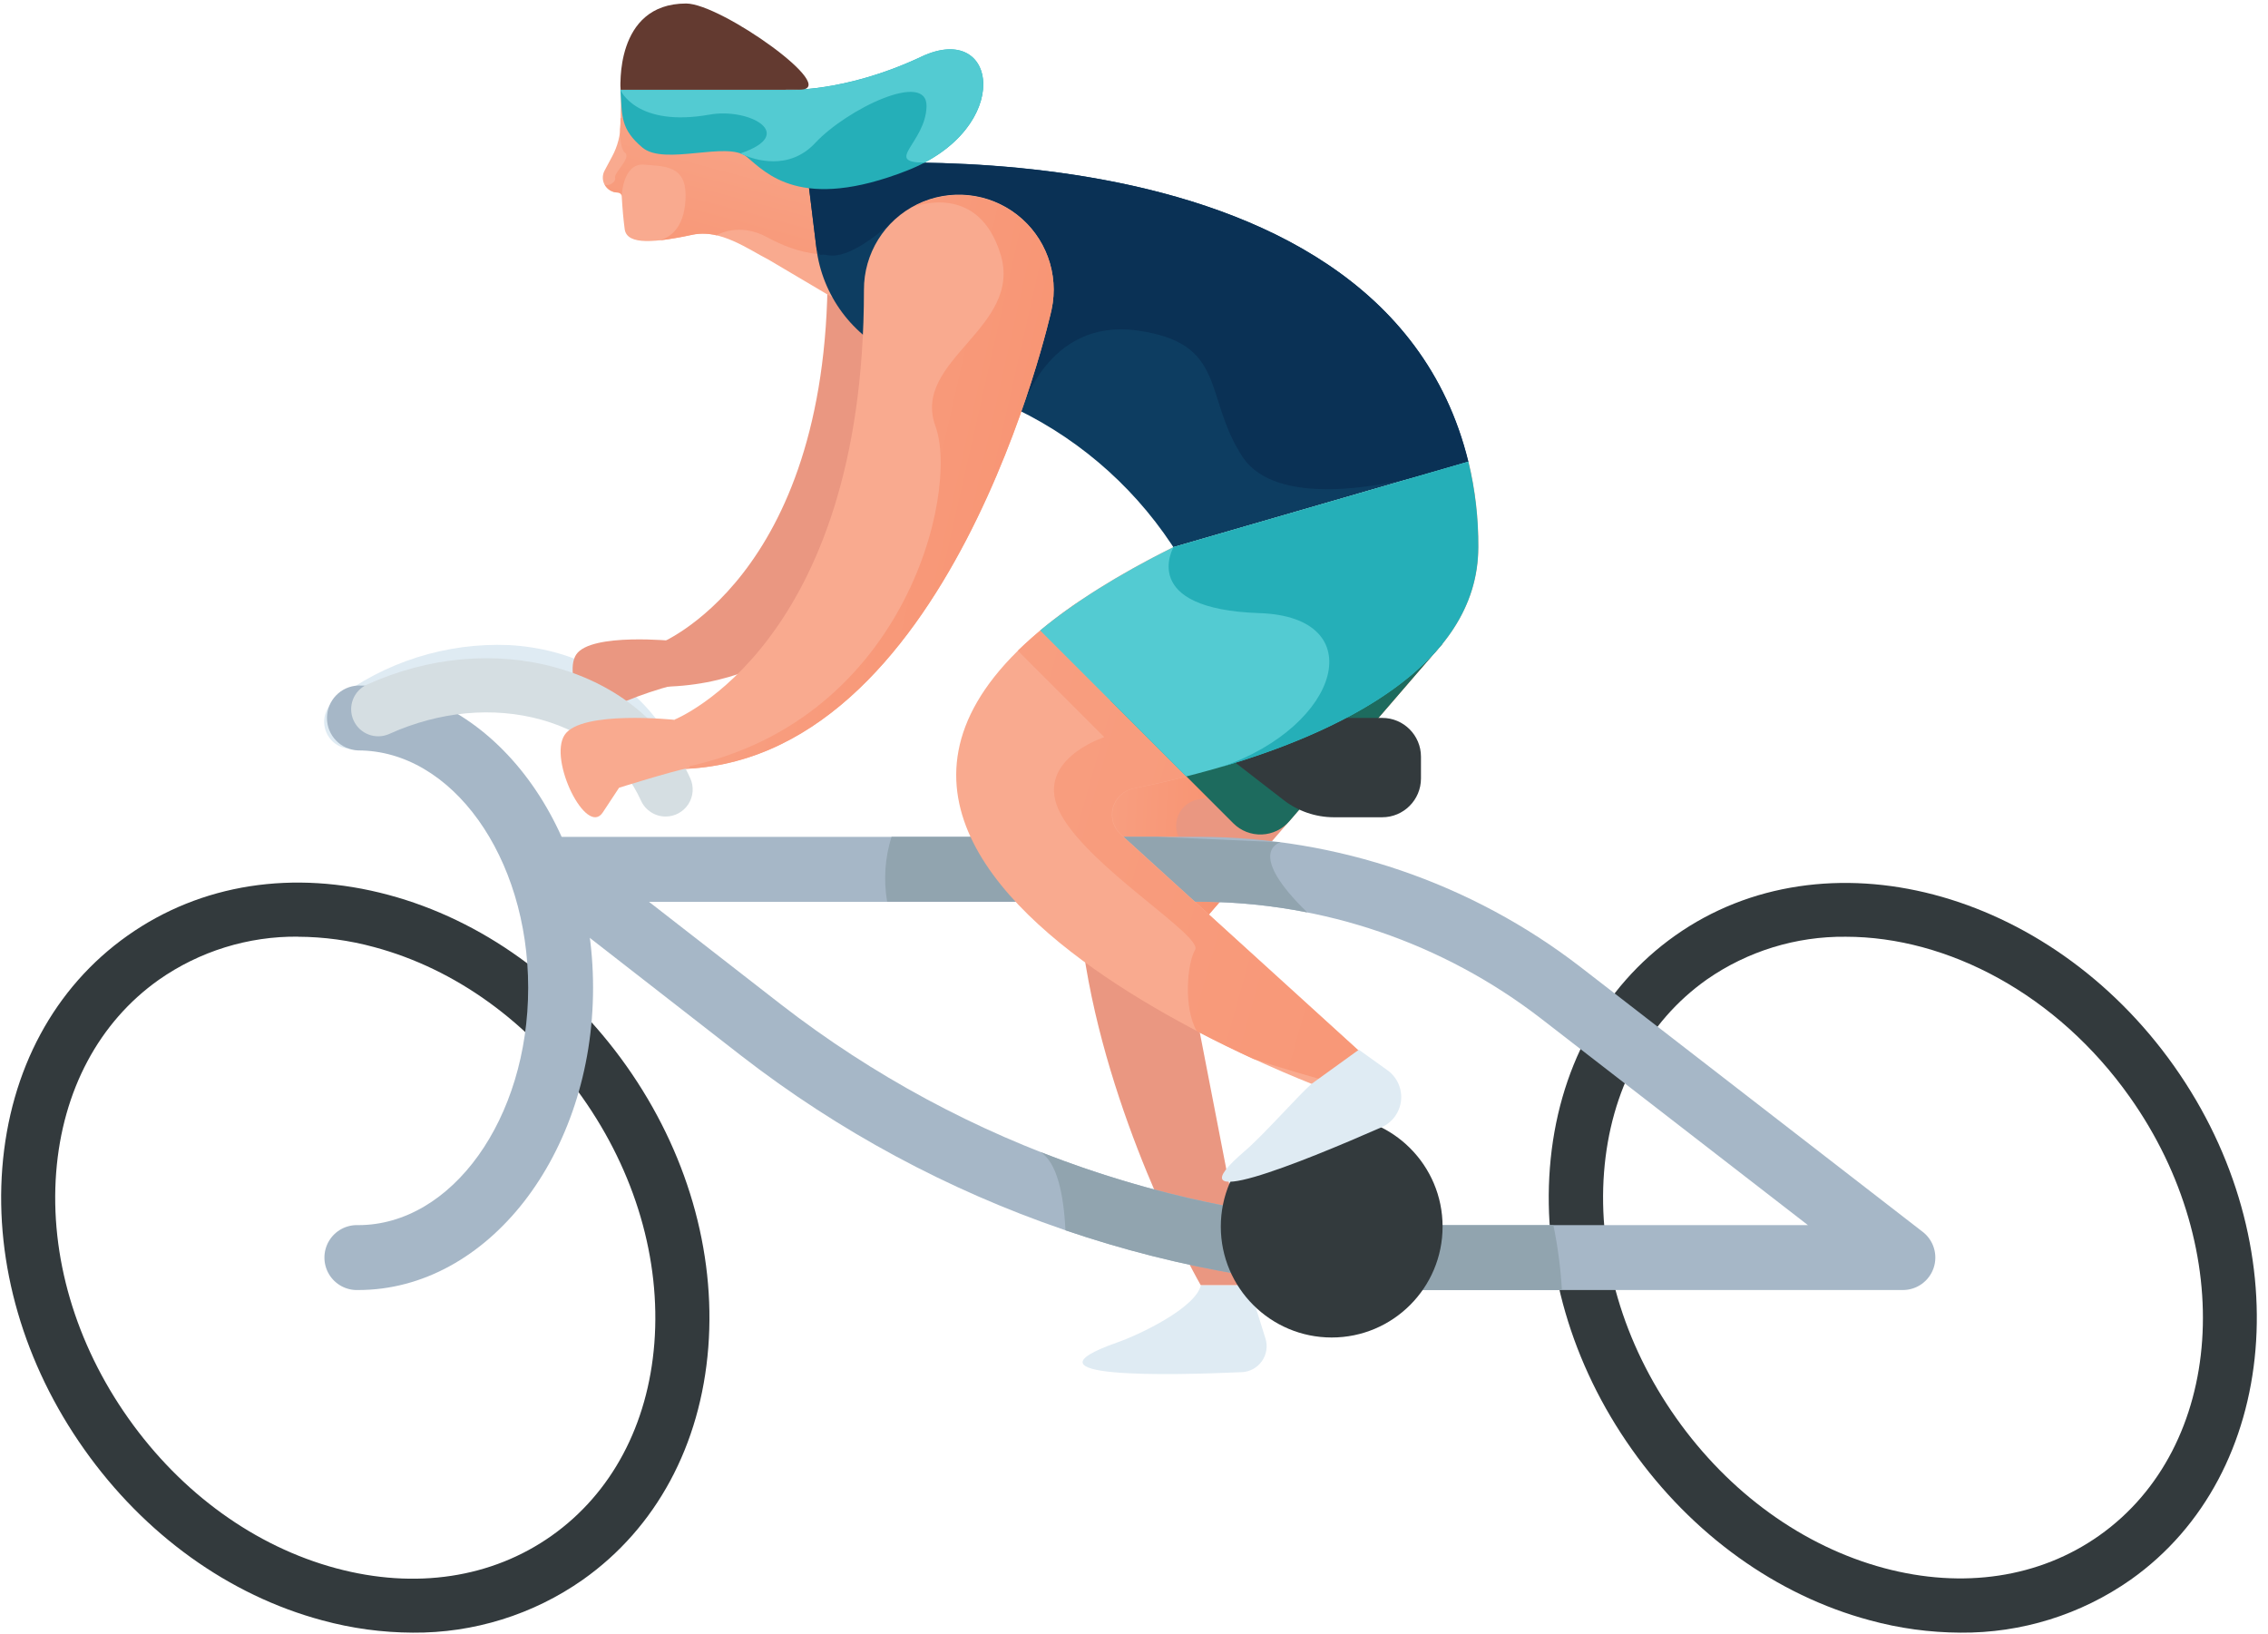
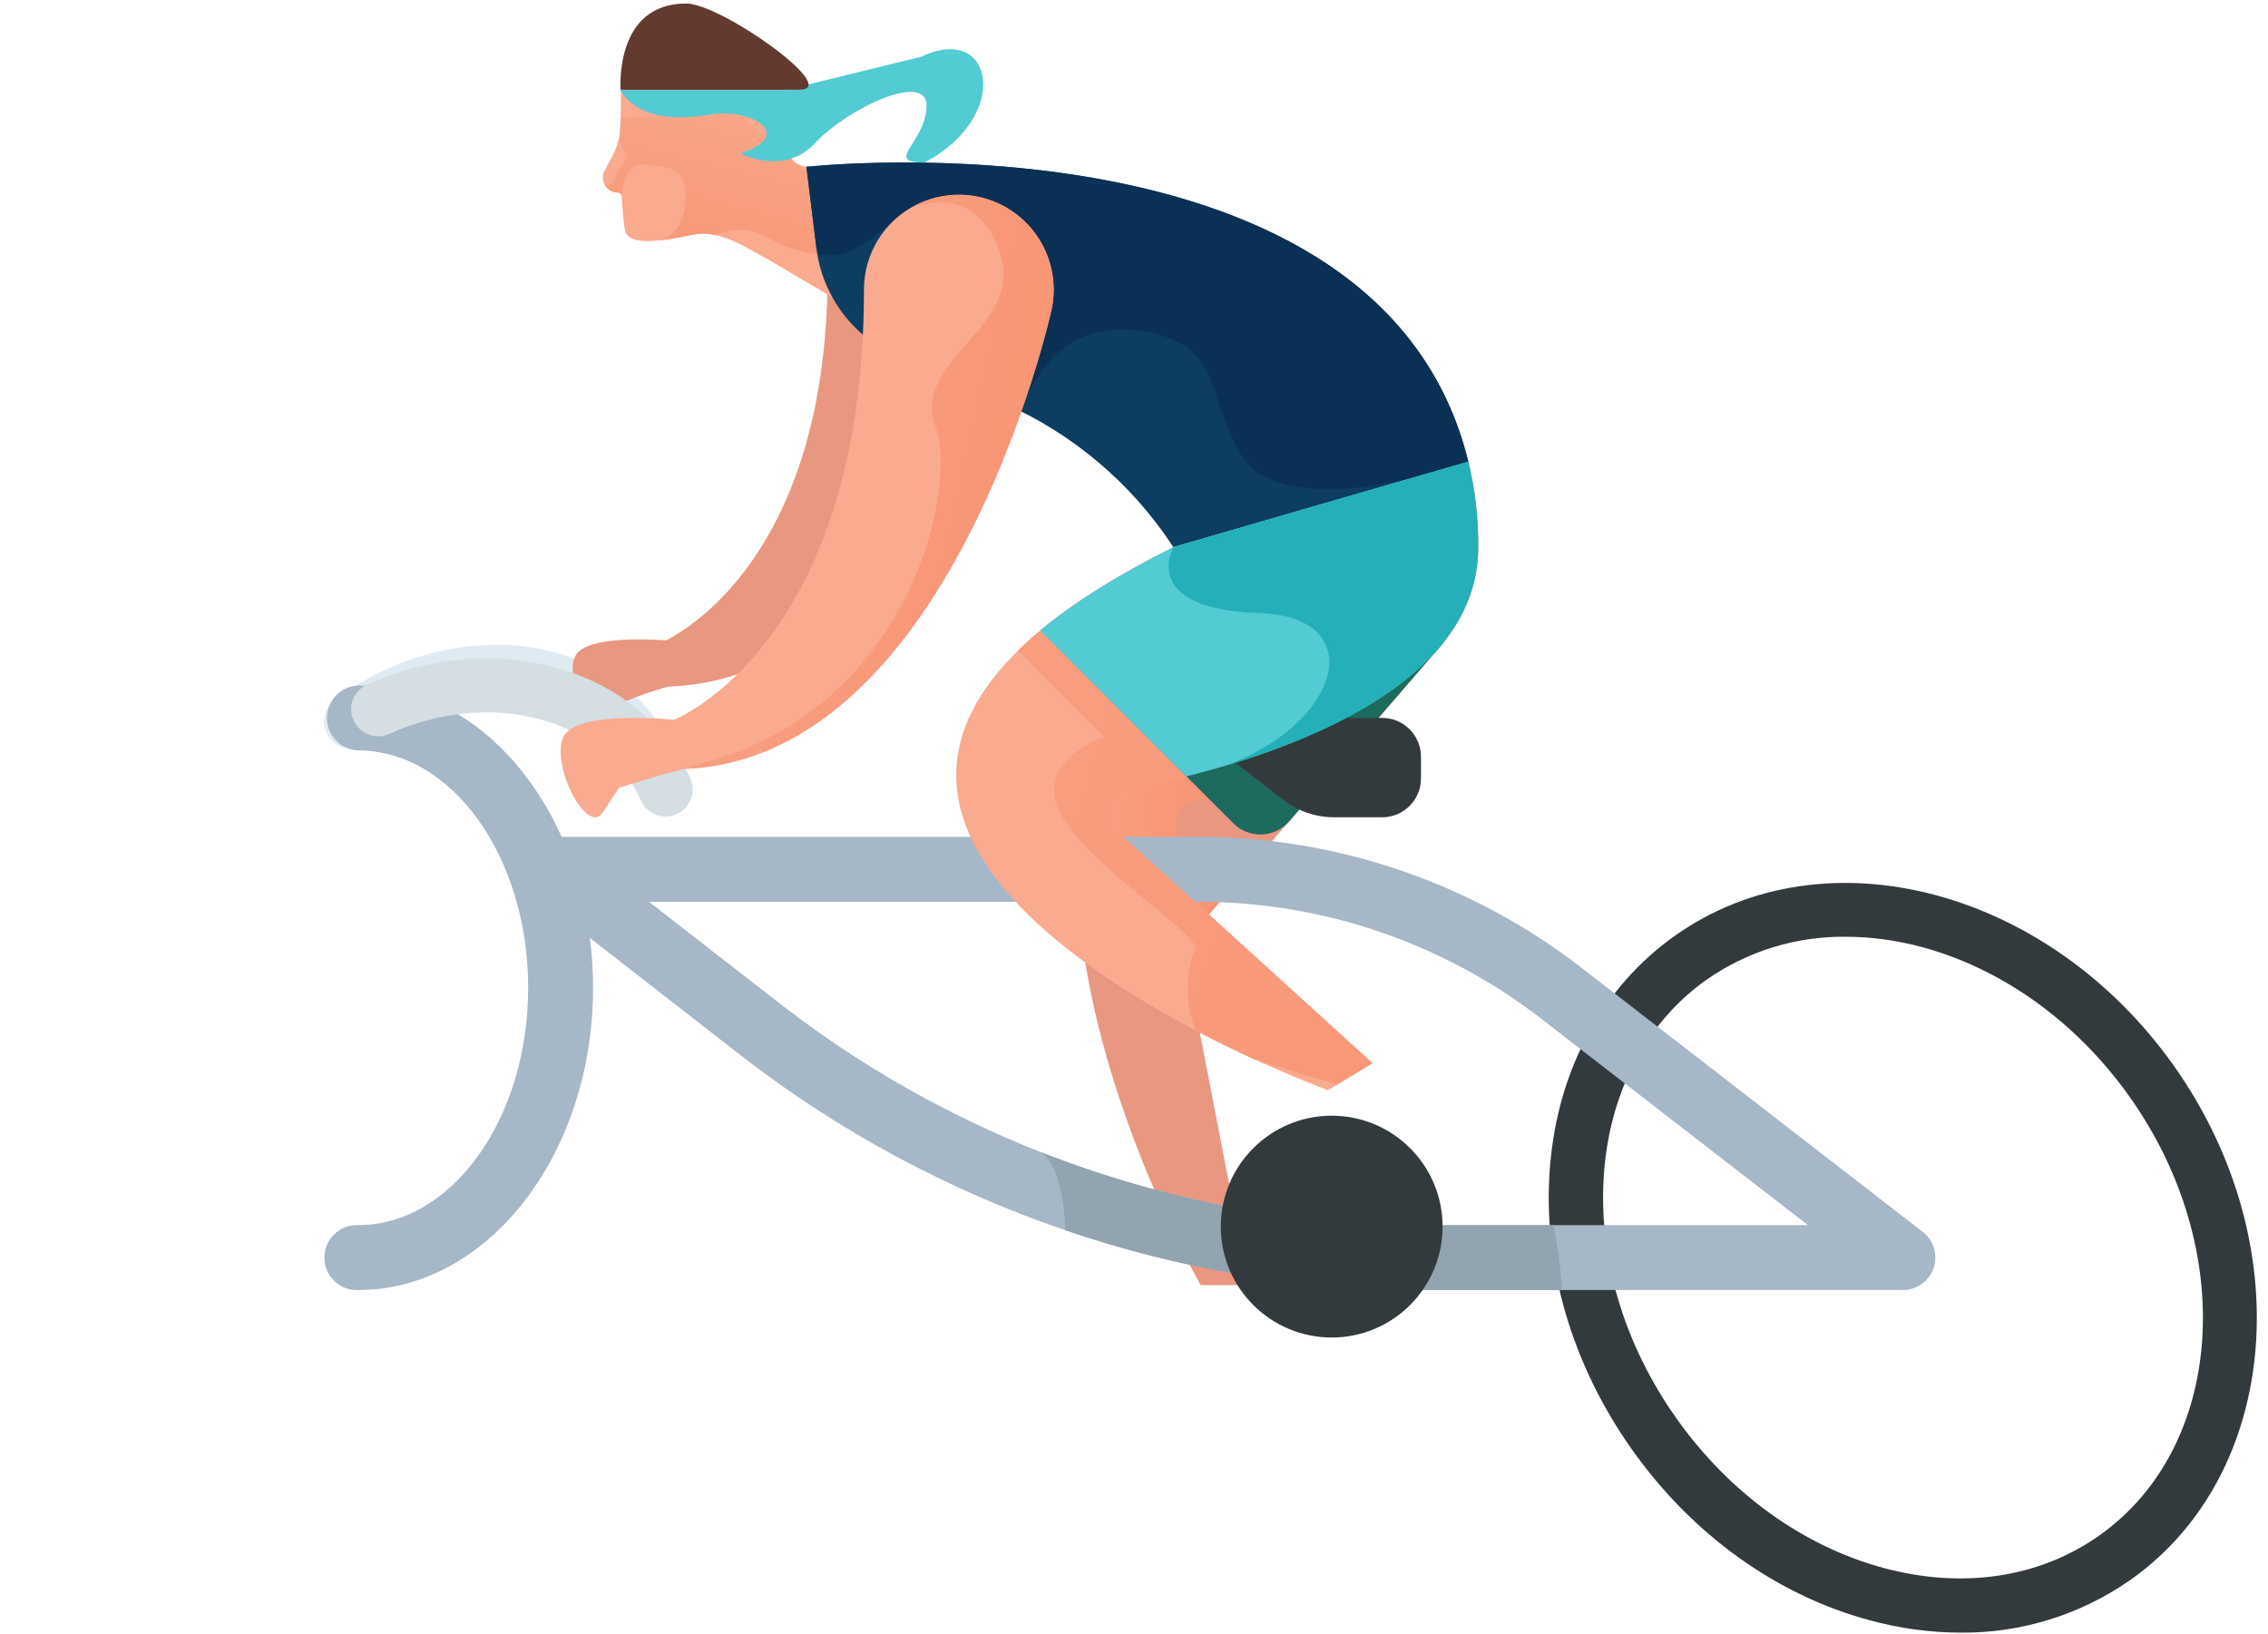
<svg xmlns="http://www.w3.org/2000/svg" width="168px" height="121px" viewBox="0 0 168 121" version="1.1">
  <title>woman riding bike</title>
  <desc>Created with Sketch.</desc>
  <defs>
    <linearGradient x1="93.873%" y1="164.33%" x2="13.797%" y2="-30.257%" id="linearGradient-1">
      <stop stop-color="#F78E6B" offset="0%" />
      <stop stop-color="#F9AA8F" offset="100%" />
    </linearGradient>
    <linearGradient x1="45.106%" y1="50.608%" x2="119.266%" y2="46.292%" id="linearGradient-2">
      <stop stop-color="#F78E6B" offset="0%" />
      <stop stop-color="#F9AA8F" offset="100%" />
    </linearGradient>
    <linearGradient x1="-170.736%" y1="128.962%" x2="309.857%" y2="-55.097%" id="linearGradient-3">
      <stop stop-color="#F78E6B" offset="0%" />
      <stop stop-color="#F9AA8F" offset="100%" />
    </linearGradient>
    <linearGradient x1="-32.431%" y1="81.706%" x2="147.076%" y2="19.756%" id="linearGradient-4">
      <stop stop-color="#F78E6B" offset="0%" />
      <stop stop-color="#F9AA8F" offset="100%" />
    </linearGradient>
  </defs>
  <g id="Templates" stroke="none" stroke-width="1" fill="none" fill-rule="evenodd">
    <g id="Topicdetail-Template" transform="translate(-1023, -1316)" fill-rule="nonzero">
      <g id="Group-19" transform="translate(384, 847)">
        <g id="woman-riding-bike" transform="translate(722.34, 529.5) scale(-1, 1) translate(-722.34, -529.5) translate(638.34, 469)">
-           <path d="M74.837,95.188 L73.602,99.14 C73.424,99.708 73.521,100.327 73.863,100.815 C74.205,101.303 74.754,101.605 75.349,101.633 C80.708,101.874 92.263,102.137 84.598,99.439 C82.887,98.836 78.789,96.88 78.383,95.192 L74.837,95.188 Z" id="_Path_" fill="#DFEBF3" />
          <path d="M120.214,56.621 C119.456,56.621 118.763,56.193 118.423,55.516 C118.083,54.838 118.155,54.026 118.609,53.419 C121.139,50.034 125.058,48.031 129.649,47.779 C134.285,47.59 138.841,49.033 142.524,51.855 C143.41,52.517 143.592,53.772 142.93,54.658 C142.268,55.545 141.012,55.726 140.126,55.064 C137.196,52.803 133.567,51.639 129.868,51.774 C126.483,51.961 123.625,53.394 121.826,55.795 C121.451,56.312 120.852,56.619 120.214,56.621 Z" id="Shape" fill="#DFEBF3" />
          <path d="M117.37,47.482 C117.37,47.482 123.559,46.839 124.656,48.477 C125.752,50.114 123.193,55.247 122.13,53.595 L121.051,51.957 C119.861,51.467 118.64,51.057 117.396,50.729" id="Shape" fill="#EA9781" />
          <path d="M22.124,120.927 C17.61,120.968 13.198,119.595 9.505,117.001 C-1.557,109.174 -2.998,92.103 6.299,78.961 C15.595,65.819 32.169,61.461 43.249,69.292 C48.671,73.126 51.968,79.239 52.534,86.502 C53.086,93.627 50.933,101.03 46.47,107.339 C42.006,113.656 35.744,118.156 28.843,120.009 C26.653,120.608 24.394,120.917 22.124,120.927 Z M30.616,69.383 C23.063,69.383 14.959,73.645 9.574,81.26 C1.55,92.592 2.563,107.175 11.833,113.729 C16.264,116.862 21.934,117.71 27.782,116.145 C33.785,114.533 39.25,110.585 43.176,105.032 C47.102,99.48 49,93.009 48.521,86.813 C48.049,80.759 45.351,75.696 40.917,72.556 C37.897,70.452 34.296,69.343 30.616,69.383 Z" id="Shape" fill="#333A3D" />
          <path d="M94.413,21.484 C94.413,21.484 98.54,50.868 118.573,50.868 L118.573,47.705 C118.573,47.705 106.034,42.88 106.034,20.172 L94.413,21.484 Z" id="_Path_2" fill="#EA9781" />
          <path d="M122.557,12.637 L121.998,11.592 C121.591,10.838 121.374,9.996 121.366,9.139 C121.366,8.66 121.366,8.203 121.347,7.783 C121.347,7.223 121.347,6.745 121.322,6.339 C121.334,6.33 121.341,6.316 121.341,6.3 C121.341,6.285 121.334,6.271 121.322,6.262 C121.322,5.531 121.296,5.074 121.296,5.074 C121.225,4.947 121.131,4.834 121.018,4.741 C118.843,2.87 109.255,6.361 109.255,6.361 L109.127,7.779 L108.999,10.959 C108.983,11.348 108.809,11.713 108.517,11.97 C108.224,12.226 107.84,12.351 107.452,12.316 L103.369,23.396 L110.399,19.239 C111.909,18.472 113.97,16.94 116.058,17.382 C118.69,17.942 120.894,18.216 121.066,16.977 C121.165,16.245 121.234,15.434 121.285,14.557 C121.293,14.387 121.433,14.253 121.603,14.253 C121.987,14.249 122.34,14.045 122.536,13.714 C122.731,13.384 122.739,12.975 122.557,12.637 Z" id="Shape" fill="#F9AA8F" />
          <path d="M121.779,13.16 C121.877,12.795 120.55,11.698 121.048,11.307 C121.347,11.084 121.413,10.21 121.413,9.556 C121.413,9.42 121.387,9.285 121.384,9.146 C121.38,9.007 121.384,8.883 121.384,8.751 L112.746,8.284 L108.761,11.723 C108.626,11.916 108.445,12.072 108.235,12.177 L107.196,13.072 L106.206,15.719 L106.648,18.819 C106.648,18.819 108.279,18.797 110.457,17.598 C112.636,16.399 114.259,17.43 114.259,17.43 C114.84,17.285 115.445,17.27 116.032,17.386 C116.863,17.573 117.704,17.716 118.551,17.814 C117.527,17.576 116.555,16.644 116.555,14.458 C116.555,12.272 118.083,12.319 119.636,12.195 C121.19,12.071 121.281,14.458 121.281,14.458 C121.331,14.342 121.444,14.266 121.57,14.264 C121.99,14.262 122.372,14.021 122.554,13.643 C122.36,13.851 121.68,13.526 121.779,13.16 Z" id="Shape" fill="url(#linearGradient-1)" />
          <path d="M60.482,47.665 L79.728,69.964 L74.837,95.188 L78.398,95.188 C78.398,95.188 102.437,53.536 72.702,40.252 L60.482,47.665 Z" id="_Path_3" fill="#EA9781" />
          <path d="M73.843,40.793 L72.472,40.394 L60.485,47.665 L67.833,56.183 C71.345,57.481 74.955,58.497 78.628,59.221 C79.36,59.367 79.948,59.912 80.147,60.632 C80.347,61.351 80.124,62.122 79.571,62.624 L76.095,65.782 L79.75,70.001 L78.906,74.358 C82.028,72.403 85.084,70.111 87.438,67.559 C88.297,57.232 85.647,46.634 73.843,40.793 Z" id="Shape" fill="url(#linearGradient-2)" />
          <path d="M61.834,95.55 L26.375,95.55 C25.349,95.545 24.439,94.889 24.109,93.918 C23.779,92.946 24.102,91.872 24.913,91.244 L50.272,71.62 C58.354,65.389 68.269,62.001 78.475,61.984 L126.275,61.984 C127.299,61.991 128.207,62.646 128.536,63.616 C128.866,64.585 128.545,65.657 127.737,66.287 L112.439,78.193 C97.954,89.416 80.158,95.52 61.834,95.55 Z M33.419,90.743 L61.834,90.743 C79.089,90.715 95.849,84.967 109.489,74.399 L119.267,66.795 L78.471,66.795 C69.33,66.81 60.45,69.844 53.211,75.426 L33.419,90.743 Z" id="Shape" fill="#A6B7C7" />
          <path d="M90.271,85.325 C81.212,88.895 71.564,90.734 61.827,90.746 L52.275,90.746 C51.946,92.331 51.735,93.938 51.643,95.553 L61.838,95.553 C70.881,95.544 79.86,94.049 88.418,91.127 C88.549,88.403 89.057,86.093 90.271,85.325 Z" id="Shape" fill="#91A4AF" />
-           <path d="M72.523,62.383 L72.483,62.383 C72.677,62.437 74.987,63.22 70.505,67.581 C73.13,67.057 75.799,66.792 78.475,66.788 L101.625,66.788 C101.903,65.182 101.791,63.534 101.3,61.981 L81.589,61.981 L72.523,62.383 Z" id="Shape" fill="#91A4AF" />
          <circle id="Oval" fill="#333A3D" cx="68.696" cy="90.852" r="8.214" />
          <path d="M68.974,80.745 L65.662,78.749 L84.305,61.805 C84.858,61.303 85.081,60.533 84.881,59.813 C84.682,59.094 84.094,58.548 83.362,58.402 C75.32,56.804 57.831,52.004 57.831,40.522 C57.816,38.391 58.061,36.266 58.563,34.194 L80.423,40.522 C122.393,61.374 68.974,80.745 68.974,80.745 Z" id="_Path_4" fill="#F9AA8F" />
          <path d="M87.295,44.474 L70.845,48.652 C70.845,48.652 70.059,50.743 68.919,53.825 C73.993,56.252 79.692,57.667 83.388,58.402 C84.12,58.548 84.707,59.094 84.907,59.813 C85.106,60.533 84.883,61.303 84.331,61.805 L65.687,78.749 L68.246,80.295 C70.257,79.739 72.582,79.067 74.516,78.427 C75.784,77.842 77.202,77.155 78.69,76.376 C79.699,74.611 79.392,71.317 78.815,70.359 C78.193,69.332 86.542,64.349 88.743,60.343 C90.944,56.336 85.541,54.6 85.541,54.6 L91.945,48.195 C90.511,46.816 88.955,45.571 87.295,44.474 Z" id="Shape" fill="url(#linearGradient-3)" />
          <path d="M107.599,12.349 L106.867,18.373 C106.435,21.885 104.189,24.911 100.953,26.342 L92.932,29.892 C87.902,32.116 83.612,35.731 80.566,40.31 L80.423,40.526 L58.584,34.198 C65.069,7.677 107.599,12.349 107.599,12.349 Z" id="_Path_5" fill="#0D3D61" />
          <path d="M58.57,34.194 L62.511,35.335 C64.81,35.923 72.797,37.645 75.305,33.829 C78.23,29.354 76.373,25.421 83.088,24.481 C89.803,23.542 91.679,30.477 91.679,30.477 C91.679,30.477 96.939,12.663 101.011,16.249 C105.084,19.835 105.954,18.739 106.495,18.87 C106.648,18.907 106.765,18.698 106.86,18.384 L107.145,16.077 L107.606,12.363 C107.606,12.363 65.069,7.677 58.57,34.194 Z" id="Shape" fill="#0A3155" />
-           <path d="M109.13,6.642 C109.13,6.642 104.824,6.898 99.092,4.2 C93.36,1.502 92.238,9.534 100.138,12.63 C108.037,15.726 110.593,12.798 112.036,11.61 C113.48,10.422 118.123,12.305 119.757,10.927 C121.391,9.548 121.252,8.605 121.384,6.642" id="Shape" fill="#25AFB8" />
-           <path d="M99.092,4.2 C93.693,1.641 92.388,8.635 98.858,12.042 C101.932,12.042 98.778,10.579 98.708,7.885 C98.639,5.191 104.619,8.086 106.955,10.59 C108.911,12.689 111.477,11.815 112.259,11.475 C112.321,11.442 112.384,11.412 112.45,11.387 L112.501,11.362 C108.227,9.929 111.868,7.969 114.771,8.488 C120.214,9.457 121.387,6.66 121.387,6.66 L109.13,6.66 C109.13,6.66 104.82,6.898 99.092,4.2 Z" id="Shape" fill="#53CBD2" />
+           <path d="M99.092,4.2 C93.693,1.641 92.388,8.635 98.858,12.042 C101.932,12.042 98.778,10.579 98.708,7.885 C98.639,5.191 104.619,8.086 106.955,10.59 C108.911,12.689 111.477,11.815 112.259,11.475 C112.321,11.442 112.384,11.412 112.45,11.387 L112.501,11.362 C108.227,9.929 111.868,7.969 114.771,8.488 C120.214,9.457 121.387,6.66 121.387,6.66 L109.13,6.66 Z" id="Shape" fill="#53CBD2" />
          <path d="M103.344,21.477 C103.356,18.782 101.826,16.318 99.407,15.134 C96.987,13.949 94.102,14.253 91.982,15.915 C89.862,17.578 88.879,20.306 89.452,22.939 C89.452,22.939 96.946,56.958 117.381,56.958 L117.381,53.302 C117.381,53.302 103.344,47.738 103.344,21.477 Z" id="Shape" fill="#F9AA8F" />
          <path d="M121.366,6.642 L109.13,6.642 L109.258,5.798 C109.258,5.798 118.851,2.595 121.026,4.463 C121.17,5.009 121.271,5.565 121.329,6.127 C121.354,5.985 121.354,5.841 121.329,5.699 C121.391,6.01 121.403,6.328 121.366,6.642 Z" id="_Path_6" fill="#BE6E5F" />
          <path d="M121.366,6.642 C121.366,6.642 121.874,0.26 116.515,0.26 C113.926,0.26 104.963,6.642 108.107,6.642 L121.366,6.642 Z" id="_Path_7" fill="#633A30" />
-           <path d="M66.685,77.751 L64.569,79.268 C63.853,79.78 63.468,80.636 63.559,81.511 C63.651,82.386 64.205,83.145 65.011,83.497 C70.904,86.085 80.829,90.118 75.111,85.234 C73.733,84.057 71.149,81.114 70.187,80.28 L66.685,77.751 Z" id="_Path_8" fill="#DFEBF3" />
          <path d="M72.702,40.255 L60.478,47.669 L71.836,60.829 C72.35,61.424 73.089,61.779 73.875,61.808 C74.662,61.838 75.425,61.538 75.981,60.983 L85.098,51.865 C82.89,47.157 79.012,43.07 72.702,40.255 Z" id="Shape" fill="#1D6B5E" />
          <path d="M68.542,60.533 L64.956,60.533 C63.369,60.533 62.083,59.246 62.083,57.66 L62.083,56.047 C62.083,54.461 63.369,53.174 64.956,53.174 L76.654,53.174 C77.16,53.171 77.611,53.491 77.776,53.969 C77.942,54.447 77.784,54.977 77.385,55.287 L72.267,59.25 C71.202,60.078 69.892,60.529 68.542,60.533 Z" id="Shape" fill="#333A3D" />
          <path d="M80.423,40.522 L58.592,34.198 C58.091,36.266 57.846,38.387 57.861,40.515 C57.861,50.385 70.743,55.302 79.476,57.51 L90.293,46.693 C87.833,44.668 84.598,42.602 80.423,40.522 Z" id="Shape" fill="#53CBD2" />
          <path d="M58.57,34.205 C58.07,36.273 57.824,38.395 57.839,40.522 C57.839,49.435 68.378,54.318 76.848,56.808 C67.994,53.737 65.746,45.695 74.029,45.413 C83.073,45.114 80.408,40.519 80.408,40.519 L58.577,34.194 L58.57,34.205 Z" id="Shape" fill="#25AFB8" />
          <path d="M98.047,31.566 C99.841,26.657 91.532,24.295 93.232,18.815 C94.874,13.526 99.447,15.229 99.761,15.353 C97.353,13.995 94.372,14.175 92.146,15.814 C89.919,17.454 88.862,20.247 89.445,22.95 C89.445,22.95 96.939,56.969 117.374,56.969 C100.342,53.956 96.255,36.475 98.047,31.566 Z" id="Shape" fill="url(#linearGradient-4)" />
-           <path d="M136.763,120.927 C132.255,120.965 127.847,119.593 124.158,117.001 C118.737,113.166 115.44,107.054 114.873,99.79 C114.321,92.666 116.474,85.263 120.938,78.953 C125.401,72.644 131.663,68.137 138.565,66.283 C145.602,64.393 152.456,65.461 157.885,69.295 C163.313,73.13 166.603,79.242 167.17,86.506 C167.722,93.631 165.569,101.033 161.105,107.343 C156.642,113.66 150.38,118.16 143.478,120.013 C141.289,120.611 139.032,120.918 136.763,120.927 Z M145.266,69.383 C143.354,69.391 141.451,69.65 139.607,70.154 C133.604,71.767 128.139,75.715 124.213,81.267 C120.287,86.82 118.39,93.291 118.869,99.487 C119.34,105.541 122.038,110.604 126.472,113.744 C130.907,116.884 136.576,117.736 142.44,116.16 C148.443,114.548 153.908,110.6 157.834,105.047 C161.76,99.494 163.657,93.024 163.178,86.828 C162.707,80.774 160.009,75.711 155.575,72.571 C152.556,70.456 148.951,69.339 145.266,69.376 L145.266,69.383 Z" id="Shape" fill="#333A3D" />
          <path d="M140.81,95.55 C131.214,95.55 123.409,85.508 123.409,73.163 C123.409,60.818 131.214,50.776 140.81,50.776 C142.101,50.826 143.121,51.888 143.121,53.18 C143.121,54.472 142.101,55.533 140.81,55.583 C133.864,55.583 128.216,63.468 128.216,73.163 C128.216,82.858 133.864,90.743 140.81,90.743 C141.691,90.708 142.52,91.159 142.971,91.917 C143.421,92.674 143.421,93.618 142.971,94.376 C142.52,95.134 141.691,95.584 140.81,95.55 Z" id="Shape" fill="#A6B7C7" />
          <path d="M118.035,60.478 C117.354,60.479 116.719,60.134 116.35,59.562 C115.98,58.99 115.927,58.269 116.208,57.649 C118.013,53.646 121.545,50.736 126.147,49.449 C130.622,48.199 135.593,48.645 140.148,50.703 C141.157,51.158 141.607,52.346 141.151,53.355 C140.696,54.365 139.509,54.814 138.499,54.359 C134.8,52.688 130.793,52.315 127.225,53.313 C123.786,54.275 121.168,56.402 119.859,59.301 C119.535,60.017 118.822,60.478 118.035,60.478 Z" id="Shape" fill="#D5DEE2" />
          <path d="M117.37,53.317 C117.37,53.317 124.294,52.586 125.515,54.432 C126.736,56.278 123.895,62.01 122.689,60.175 L121.483,58.347 C121.483,58.347 117.736,57.166 116.248,56.859" id="Shape" fill="#F9AA8F" />
        </g>
      </g>
    </g>
  </g>
</svg>